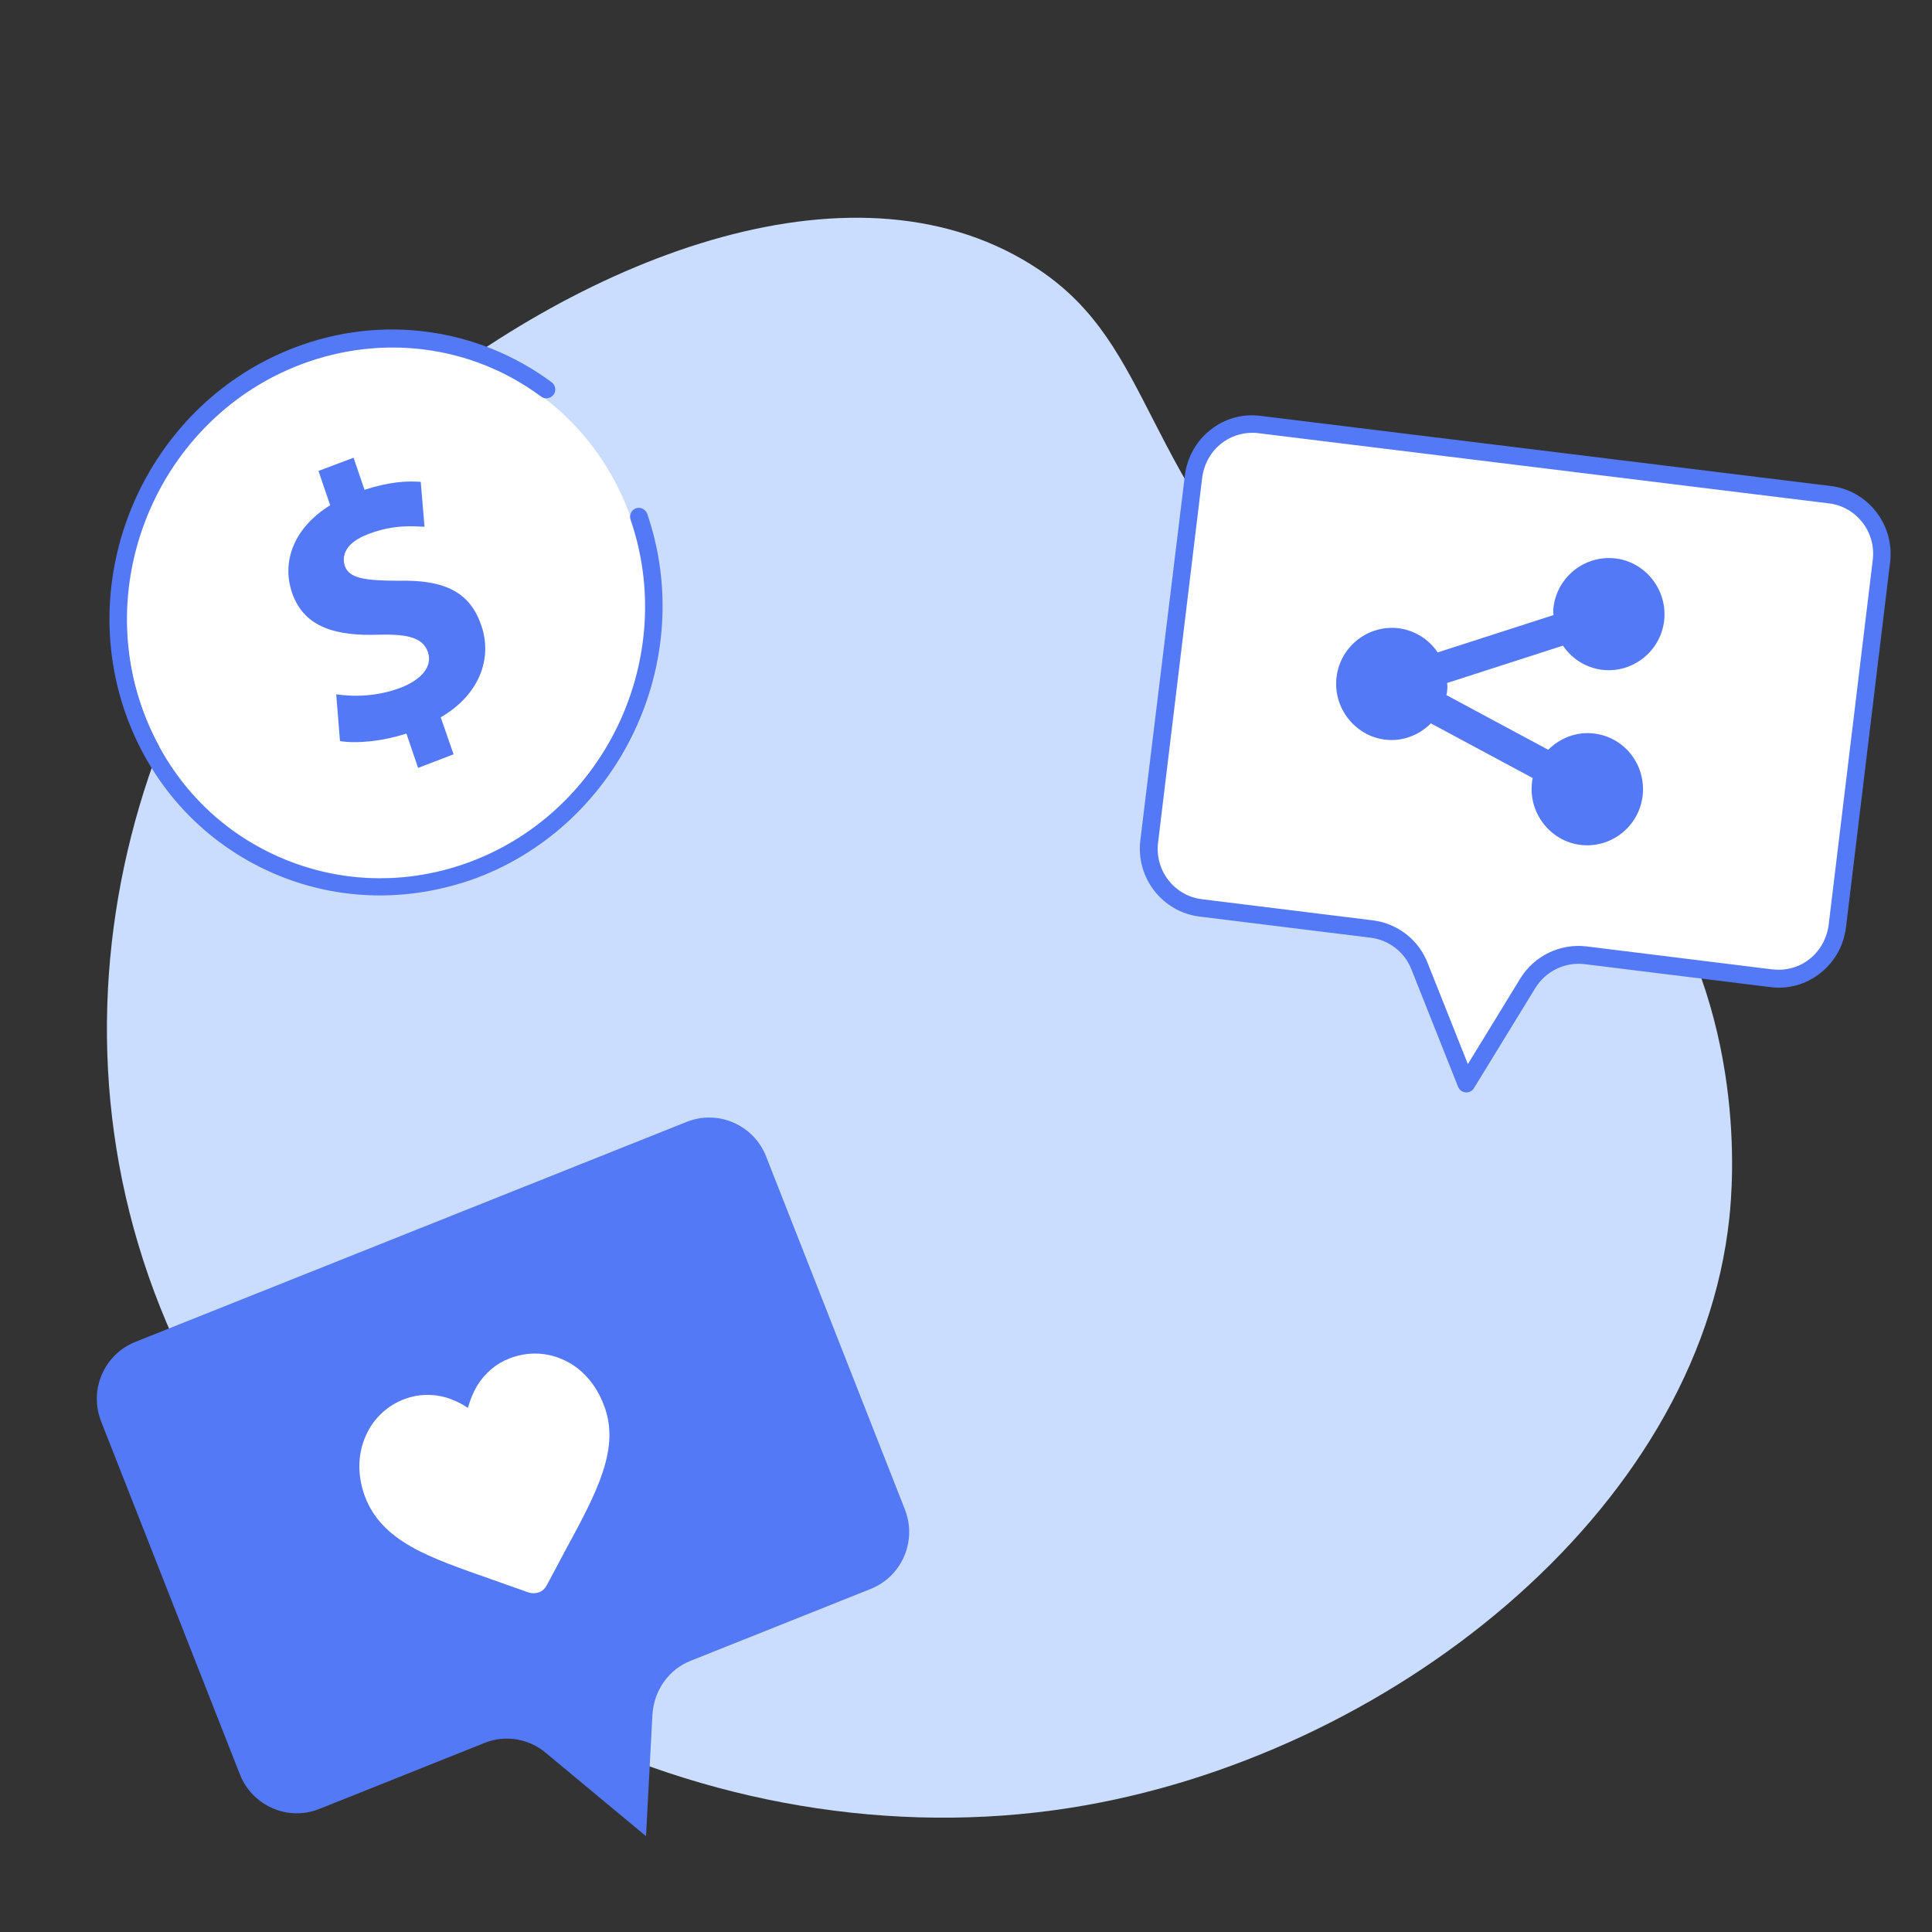
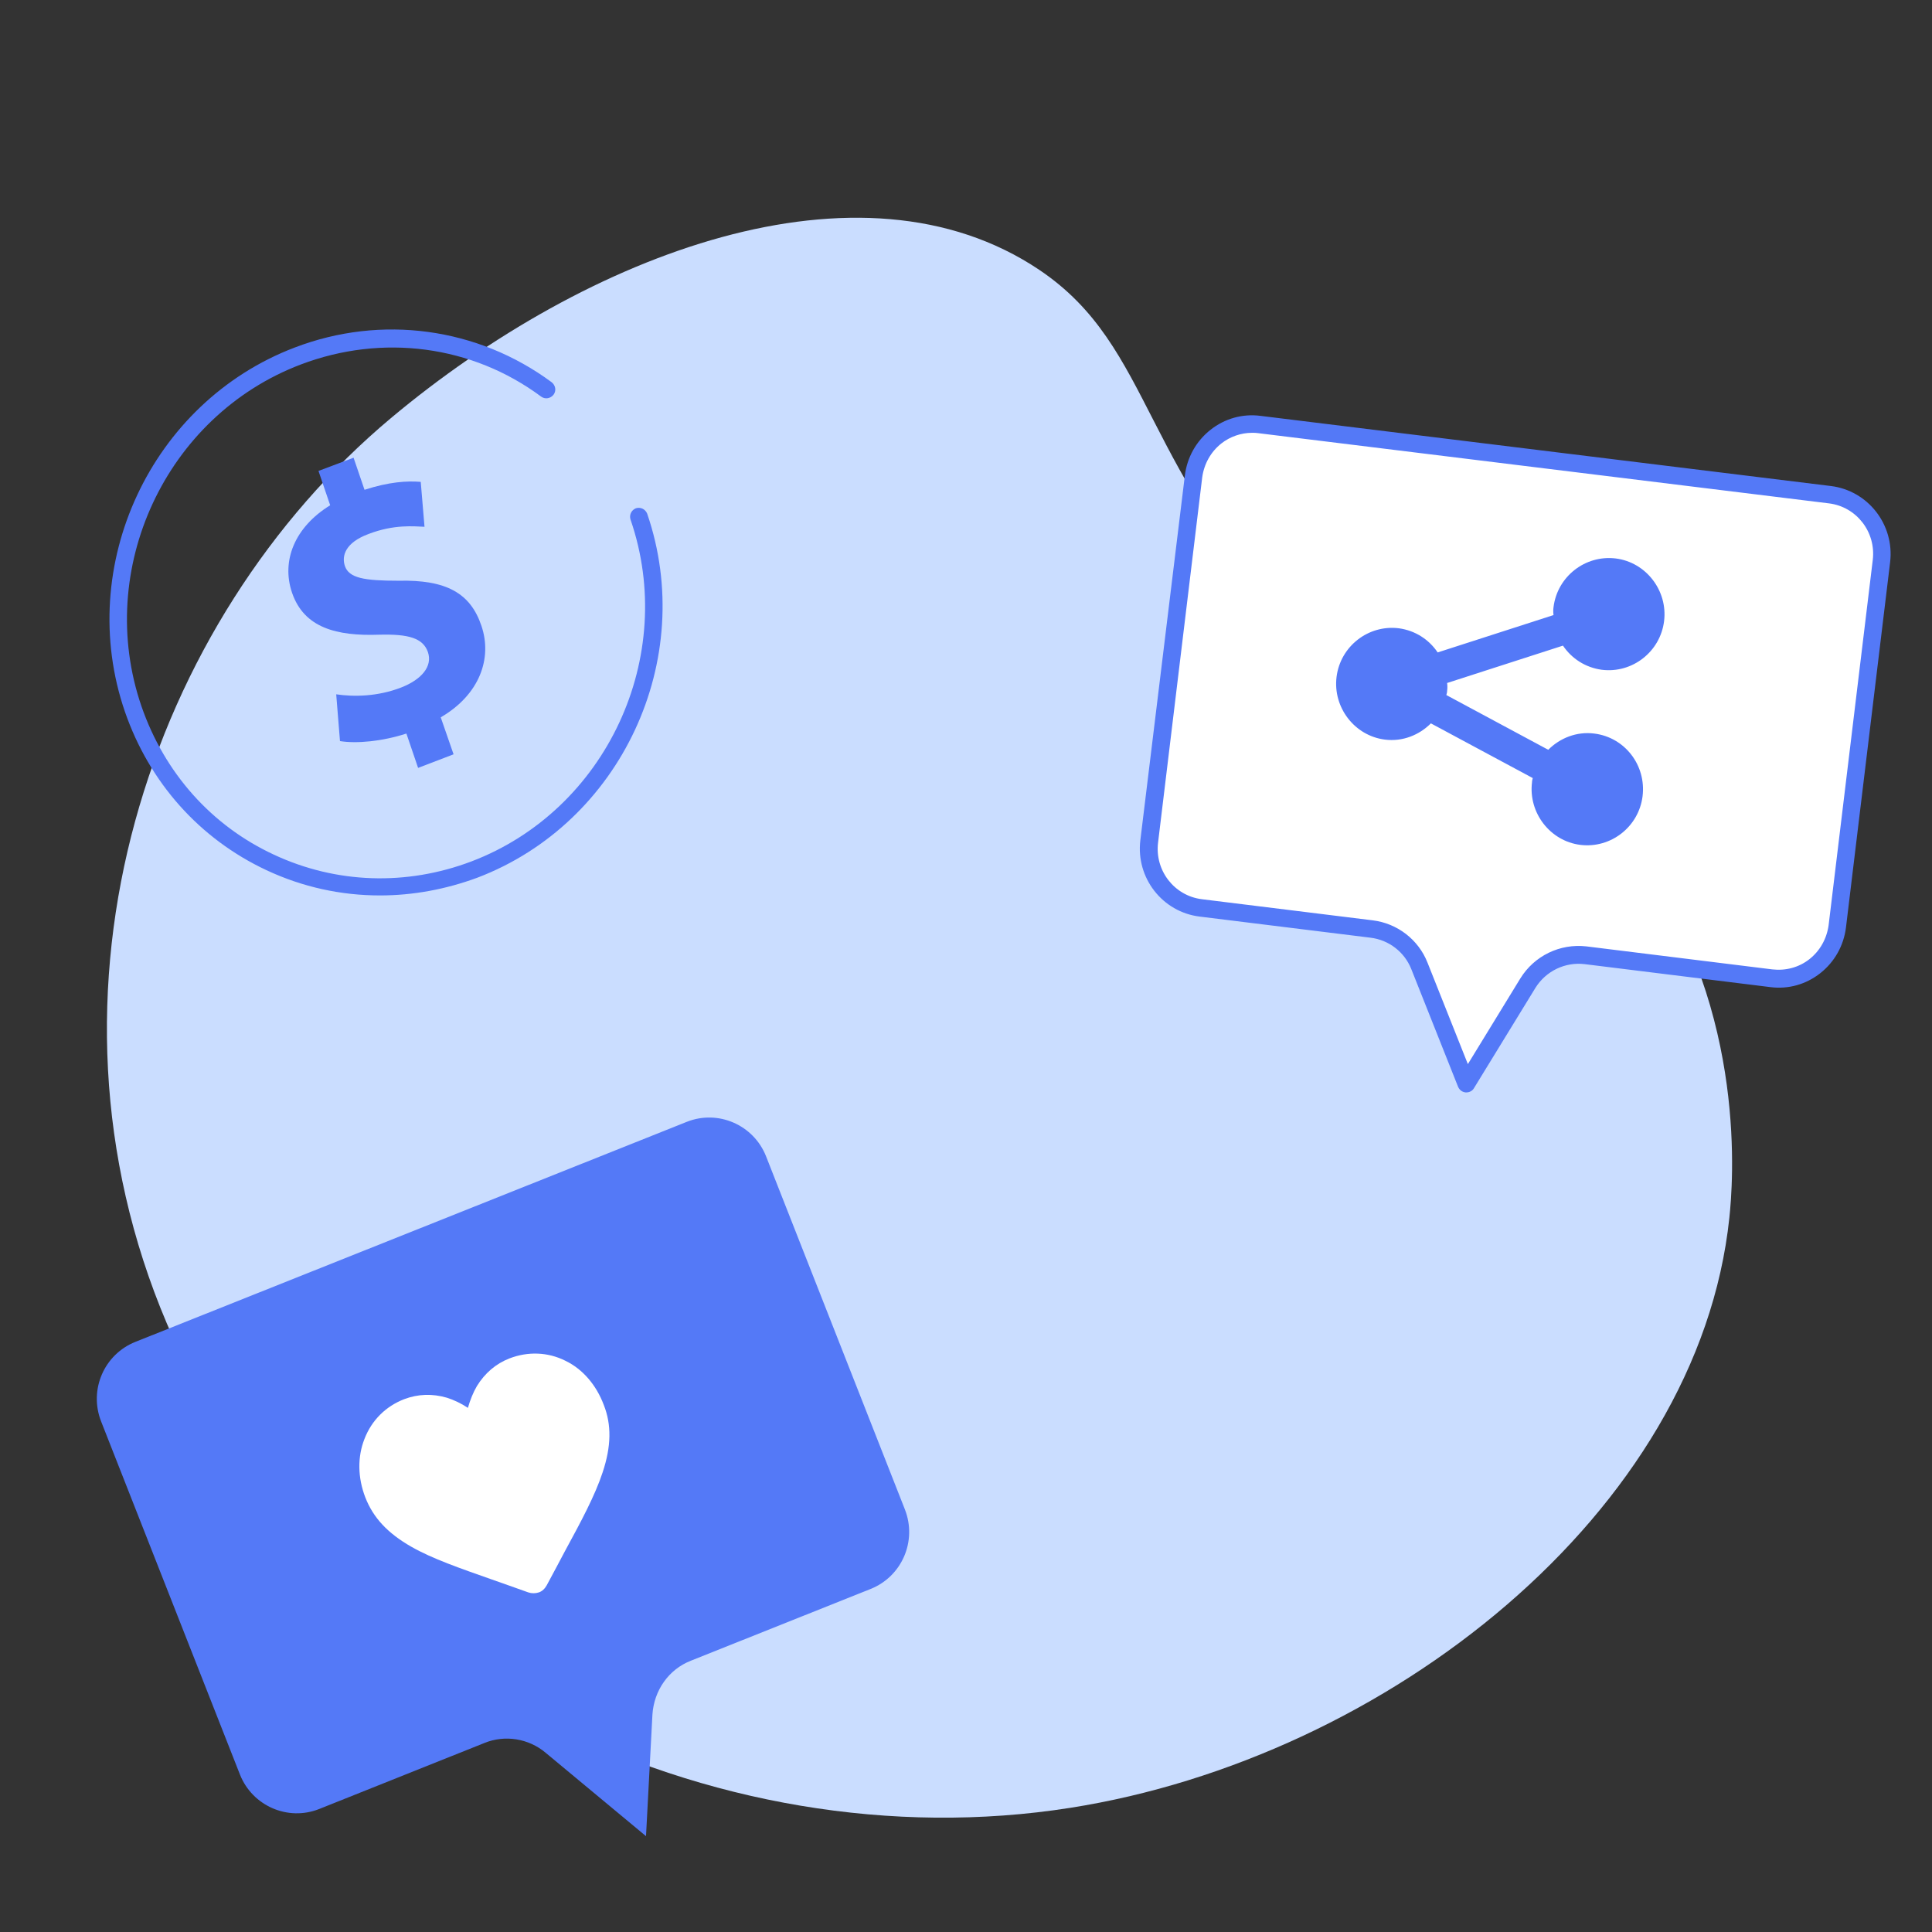
<svg xmlns="http://www.w3.org/2000/svg" version="1.1" id="Capa_1" x="0px" y="0px" viewBox="0 0 512 512" style="enable-background:new 0 0 512 512;" xml:space="preserve">
  <rect x="0" y="0" width="512" height="512" fill="#333333" stroke="none" />
  <style type="text/css">
	.st0{fill:#CADDFF;}
	.st1{fill:#FFFFFF;}
	.st2{fill:#5479F7;}
</style>
  <path class="st0" d="M347,169.8c-45.1-44.6-40.8-77.6-71.6-98.3c-47.4-31.8-119.6-4.4-171.8,39.3c-64,53.6-97,151.4-59.4,239.9  c40,94.2,145.4,143.2,239.4,128.4c84-13.2,166.5-78.3,174.7-156.4c0.9-8.5,4.9-54.2-22.9-93.7C412.5,196.4,382.7,205.2,347,169.8z" />
  <g>
    <g>
      <path class="st1" d="M469.4,259.2l-49.3-6.1c-6.1-0.7-12,2.1-15.2,7.4l-16.3,26.6L376.2,256c-2.1-5.3-7-9.1-12.6-9.8l-45.3-5.6    c-8.6-1.1-14.7-8.9-13.6-17.6l11.7-96.8c1-8.6,8.9-14.8,17.4-13.7l151.2,18.6c8.6,1.1,14.7,8.9,13.6,17.6l-11.7,96.8    C485.8,254.1,478,260.3,469.4,259.2z" />
      <path class="st2" d="M388.6,289.5c-0.1,0-0.1,0-0.2,0c-0.9-0.1-1.6-0.6-2-1.5L374,256.8c-1.8-4.5-5.9-7.7-10.8-8.3l-45.3-5.6    c-9.8-1.2-16.9-10.2-15.7-20.2L314,126c0.6-4.8,3-9.1,6.8-12.1c3.8-3,8.5-4.3,13.2-3.7l151.2,18.6c9.8,1.2,16.9,10.2,15.7,20.2    l-11.7,96.8c-0.6,4.8-3,9.1-6.8,12.1c-3.8,3-8.5,4.3-13.2,3.7l-49.3-6.1c-5.1-0.6-10.2,1.8-13,6.3l-16.3,26.6    C390.2,289.1,389.4,289.5,388.6,289.5z M331.8,114.7c-2.9,0-5.8,1-8.1,2.8c-2.8,2.2-4.6,5.4-5.1,9l-11.7,96.8    c-0.9,7.4,4.3,14.1,11.6,15l45.3,5.6c6.5,0.8,12.1,5.1,14.5,11.2l10.7,26.9l13.9-22.7c3.7-6,10.5-9.3,17.5-8.5l49.3,6.1    c3.5,0.4,7-0.5,9.8-2.7c2.8-2.2,4.6-5.4,5.1-9l11.7-96.8c0.9-7.4-4.3-14.1-11.6-15l-151.2-18.6    C332.9,114.7,332.4,114.7,331.8,114.7z" />
    </g>
    <path class="st2" d="M422.5,194.4c-4.7-0.6-9.1,1.2-12.2,4.3l-27-14.5c0.1-0.4,0.2-0.7,0.2-1.1c0.1-0.7,0.1-1.4,0-2.1l30.7-9.9   c2.3,3.4,5.9,5.8,10.3,6.4c8.1,1,15.5-4.8,16.5-12.9c1-8.1-4.8-15.6-12.8-16.6c-8.1-1-15.5,4.8-16.5,12.9c-0.1,0.7-0.1,1.4,0,2.1   l-30.7,9.9c-2.3-3.4-5.9-5.8-10.3-6.4c-8.1-1-15.5,4.8-16.5,12.9c-1,8.1,4.8,15.6,12.8,16.6c4.7,0.6,9.1-1.2,12.2-4.3l27,14.5   c-0.1,0.4-0.2,0.7-0.2,1.1c-1,8.1,4.8,15.6,12.8,16.6c8.1,1,15.5-4.8,16.5-12.9C436.3,202.8,430.6,195.4,422.5,194.4z" />
  </g>
  <g>
    <path class="st2" d="M230.7,421.1l-47.6,19c-5.9,2.3-9.8,7.9-10.2,14.3l-1.7,32.2l-26.6-22.1c-4.5-3.8-10.8-4.8-16.2-2.6   l-43.8,17.5c-8.3,3.3-17.7-0.8-21-9.1l-36.8-93.6c-3.3-8.4,0.8-17.8,9.1-21.1L182,297.3c8.3-3.3,17.7,0.8,21,9.1l36.8,93.6   C243.1,408.4,239,417.8,230.7,421.1z" />
    <path class="st1" d="M149.8,360.6c-4.6-2.3-9.9-2.5-14.8-0.6c-3.6,1.4-6.5,3.9-8.6,7.3c-1,1.7-1.8,3.7-2.4,5.8   c-1.8-1.2-3.7-2.1-5.6-2.7c-3.8-1.1-7.6-1-11.3,0.4c-4.9,1.9-8.6,5.6-10.5,10.5c-1.9,4.8-1.8,10.3,0.2,15.5   c2.1,5.4,5.9,9.5,12.2,13.1c5.6,3.2,12.9,5.7,21.4,8.7c2.9,1,6.2,2.2,9.6,3.4c0.9,0.3,1.9,0.3,2.8,0c0.9-0.3,1.6-1,2.1-1.9   c1.7-3.2,3.4-6.3,4.8-9c4.3-7.9,8-14.8,10-20.9c2.3-6.9,2.4-12.6,0.3-17.9C158,367,154.4,362.8,149.8,360.6z" />
  </g>
  <g>
-     <ellipse transform="matrix(0.378 -0.926 0.926 0.378 -86.633 195.678)" class="st1" cx="102.3" cy="162.3" rx="70.7" ry="68.5" />
    <path class="st2" d="M100.7,237.3c-10.3,0-20.5-2.2-30.1-6.7c-17.7-8.3-31-23.2-37.5-42c-13.3-38.7,6.9-82,45-96.5   c23-8.8,48.5-5.3,68.1,9.2c1,0.8,1.3,2.2,0.5,3.3c-0.8,1-2.2,1.3-3.3,0.5c-18.3-13.6-42.1-16.7-63.7-8.5   c-35.8,13.6-54.7,54.3-42.2,90.6c6.1,17.6,18.5,31.6,35.1,39.3c16.5,7.7,35.1,8.3,52.3,1.8c35.8-13.6,54.7-54.3,42.2-90.6   c-0.4-1.2,0.2-2.5,1.4-3c1.2-0.4,2.5,0.2,3,1.4c13.3,38.7-6.9,82-45,96.5C118.1,235.7,109.4,237.3,100.7,237.3z" />
    <g>
      <path class="st2" d="M110.8,203.5l-3.1-9.1c-6.5,2.1-13.2,2.7-17.6,2l-1-12.4c4.7,0.7,11,0.6,17.2-1.8c5.4-2.1,8.4-5.6,7.1-9.4    c-1.3-3.7-5.1-4.8-12.9-4.6c-11.3,0.4-19.9-1.8-23.1-11.1c-2.9-8.5,0.7-17.4,10.1-23.2l-3.1-9.1l9.3-3.5l2.9,8.5    c6.5-2.1,11.2-2.4,14.9-2.1l1,11.9c-2.8-0.1-8-0.7-14.8,1.9c-6.2,2.3-7.2,5.8-6.3,8.5c1.1,3.2,5.1,3.9,14.2,3.9    c12.7-0.3,19.1,3.3,22,12c2.9,8.6-0.5,18.2-10.8,24.2l3.4,9.8L110.8,203.5z" />
    </g>
  </g>
</svg>